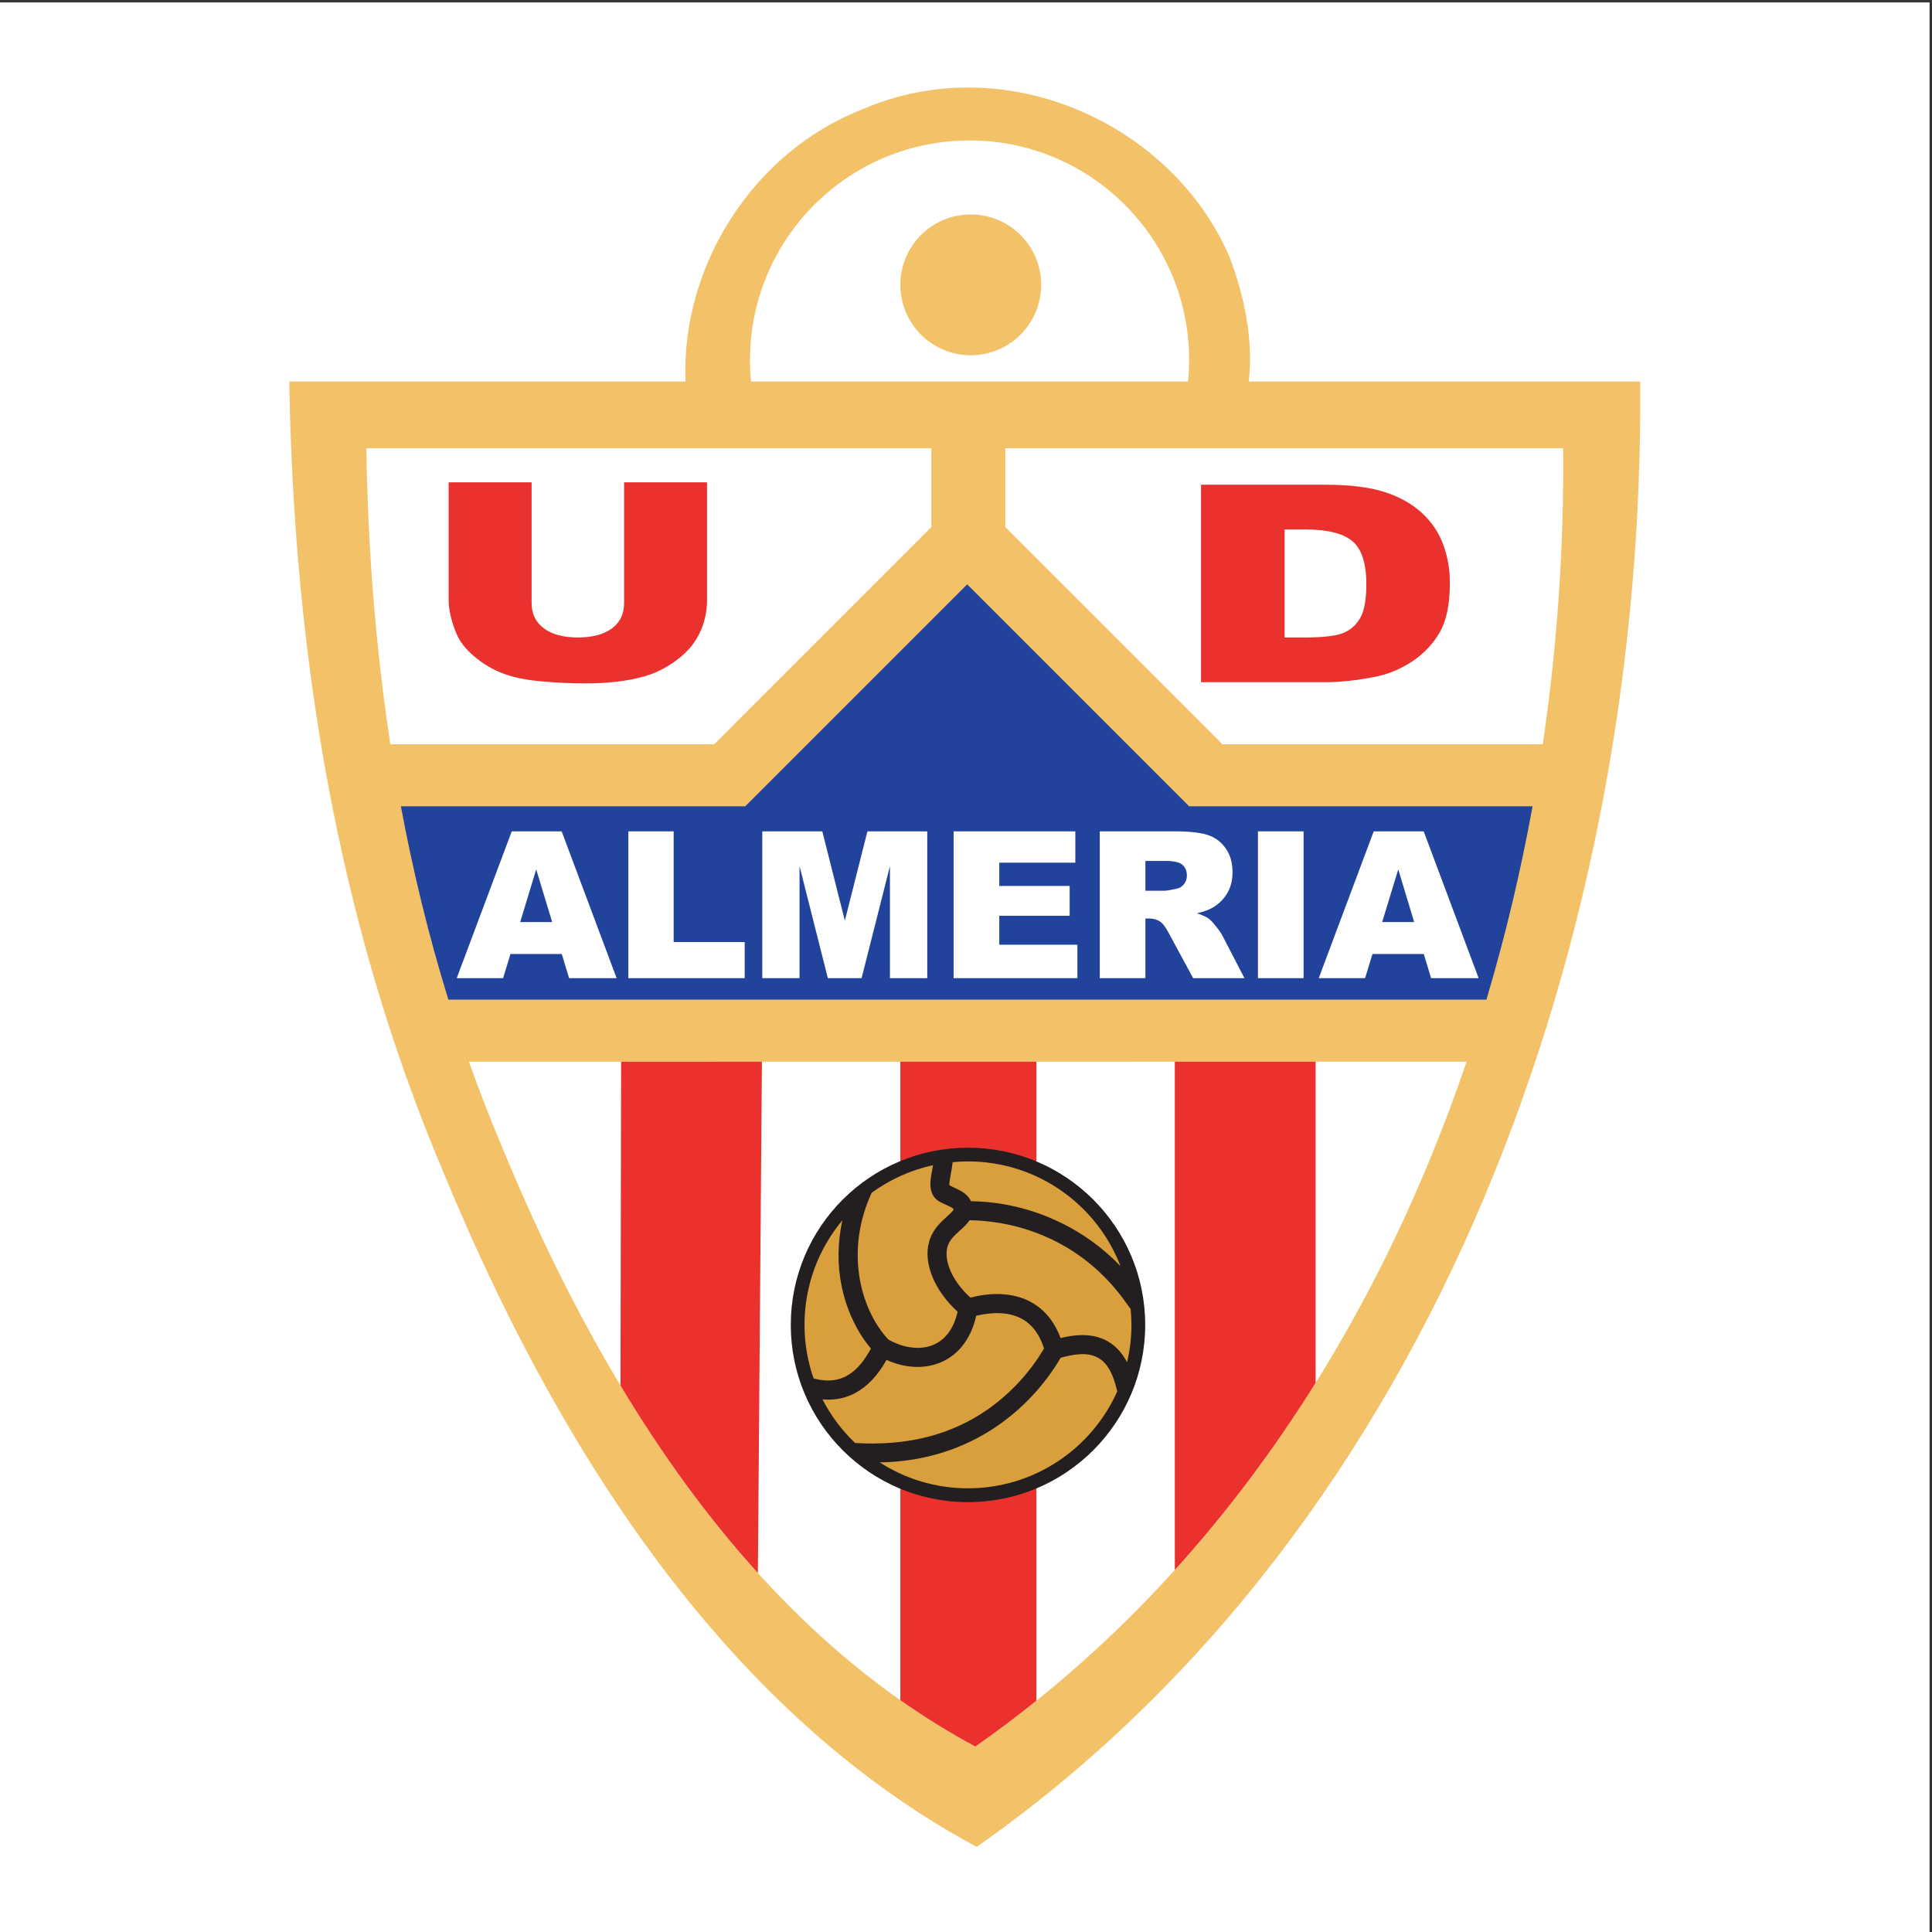
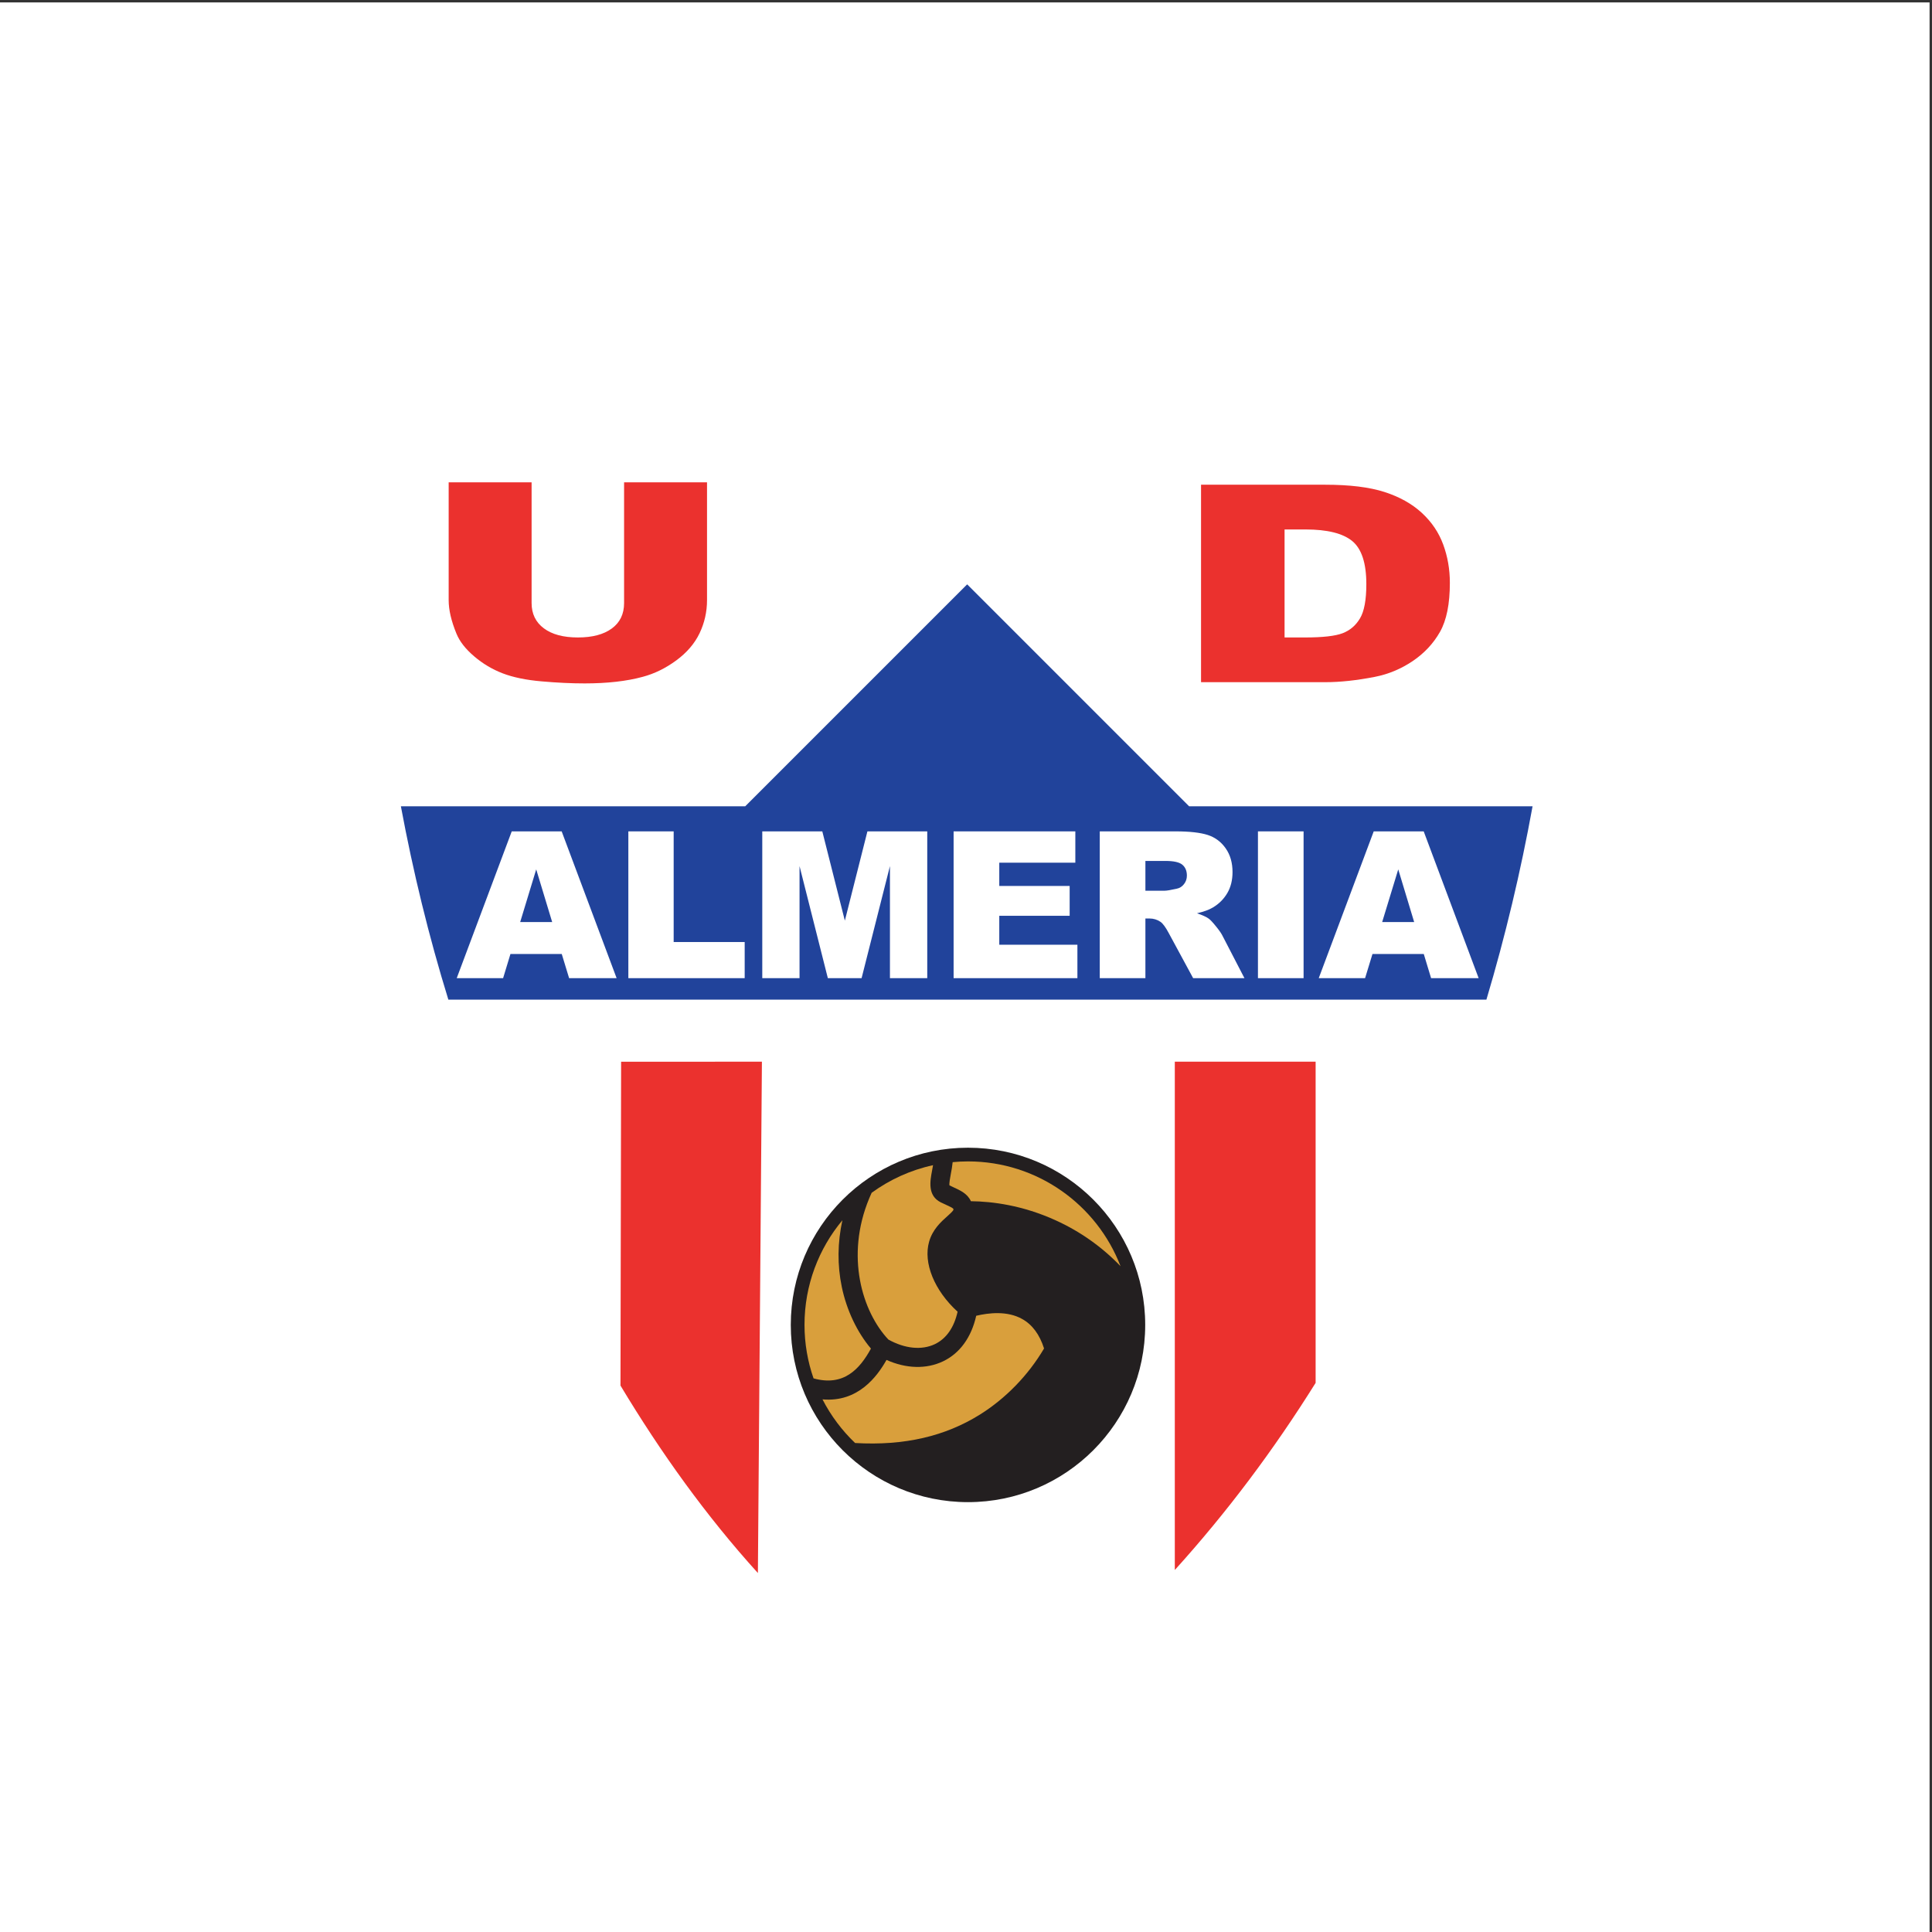
<svg xmlns="http://www.w3.org/2000/svg" width="193pt" height="193pt" viewBox="0 0 193 193" version="1.1">
  <rect x="0" y="0" width="193" height="193" fill="#333333" stroke="none" />
  <g id="surface1">
    <path style=" stroke:none;fill-rule:evenodd;fill:rgb(100%,100%,100%);fill-opacity:1;" d="M 0 0.242 L 192.758 0.242 L 192.758 193 L 0 193 L 0 0.242 " />
-     <path style=" stroke:none;fill-rule:nonzero;fill:rgb(95.299%,76.099%,40.799%);fill-opacity:1;" d="M 28.906 38.586 C 29.383 65.289 33.676 91.992 44.164 116.785 C 55.133 143.488 71.82 170.668 97.57 184.496 C 143.82 152.07 164.324 92.945 163.848 38.109 C 150.977 38.109 137.621 38.109 124.75 38.109 C 125.227 33.82 124.273 29.527 122.844 25.711 C 117.121 12.359 100.43 4.73 86.125 10.93 C 75.16 15.223 68.008 26.664 68.484 38.109 L 28.906 38.109 L 28.906 38.586 " />
    <path style=" stroke:none;fill-rule:nonzero;fill:rgb(100%,100%,100%);fill-opacity:1;" d="M 75.023 38.109 C 74.957 37.406 74.922 36.688 74.922 35.965 C 74.922 23.852 84.742 14.031 96.855 14.031 C 108.969 14.031 118.789 23.852 118.789 35.965 C 118.789 36.688 118.754 37.402 118.684 38.109 L 75.023 38.109 " />
-     <path style=" stroke:none;fill-rule:nonzero;fill:rgb(95.299%,76.099%,40.799%);fill-opacity:1;" d="M 104.008 28.453 C 104.008 32.34 100.859 35.488 96.973 35.488 C 93.09 35.488 89.941 32.34 89.941 28.453 C 89.941 24.57 93.09 21.422 96.973 21.422 C 100.859 21.422 104.008 24.57 104.008 28.453 " />
    <path style=" stroke:none;fill-rule:nonzero;fill:rgb(100%,100%,100%);fill-opacity:1;" d="M 46.848 106.062 C 47.852 108.895 48.941 111.703 50.117 114.488 C 59.836 138.145 74.621 162.227 97.434 174.477 C 121.176 157.832 137.262 133.246 146.508 106.059 L 46.848 106.062 " />
    <path style=" stroke:none;fill-rule:nonzero;fill:rgb(91.8%,19.199%,17.999%);fill-opacity:1;" d="M 131.426 106.059 L 117.359 106.059 L 117.359 156.836 C 122.602 151.043 127.285 144.777 131.426 138.145 L 131.426 106.059 " />
-     <path style=" stroke:none;fill-rule:nonzero;fill:rgb(91.8%,19.199%,17.999%);fill-opacity:1;" d="M 103.531 106.059 L 89.941 106.059 L 89.941 169.844 C 92.336 171.527 94.832 173.078 97.434 174.477 C 99.527 173.012 101.559 171.48 103.531 169.895 L 103.531 106.059 " />
    <path style=" stroke:none;fill-rule:nonzero;fill:rgb(91.8%,19.199%,17.999%);fill-opacity:1;" d="M 76.113 106.059 L 62.047 106.062 L 61.984 138.414 C 65.996 145.094 70.547 151.445 75.711 157.141 L 76.113 106.059 " />
    <path style=" stroke:none;fill-rule:nonzero;fill:rgb(100%,100%,100%);fill-opacity:1;" d="M 154.117 74.348 C 155.574 64.488 156.242 54.559 156.156 44.781 C 144.75 44.781 132.922 44.781 121.516 44.781 L 100.43 44.781 L 100.43 52.652 L 122.129 74.348 L 154.117 74.348 " />
    <path style=" stroke:none;fill-rule:nonzero;fill:rgb(100%,100%,100%);fill-opacity:1;" d="M 71.344 74.348 L 93.039 52.652 L 93.039 44.781 L 36.602 44.781 L 36.602 45.203 C 36.773 54.961 37.523 64.715 38.996 74.348 L 71.344 74.348 " />
    <path style=" stroke:none;fill-rule:nonzero;fill:rgb(12.9%,26.299%,60.799%);fill-opacity:1;" d="M 96.617 58.375 L 74.445 80.547 L 40.047 80.547 C 41.262 87.062 42.828 93.512 44.789 99.859 L 148.488 99.859 C 150.379 93.516 151.914 87.059 153.098 80.547 L 118.789 80.547 L 96.617 58.375 " />
    <path style=" stroke:none;fill-rule:nonzero;fill:rgb(91.8%,19.199%,17.999%);fill-opacity:1;" d="M 62.344 48.184 L 70.629 48.184 L 70.629 59.949 C 70.629 61.117 70.379 62.219 69.887 63.254 C 69.391 64.293 68.609 65.199 67.551 65.977 C 66.492 66.754 65.383 67.297 64.219 67.609 C 62.602 68.051 60.66 68.27 58.395 68.27 C 57.086 68.27 55.656 68.203 54.105 68.066 C 52.555 67.934 51.262 67.664 50.219 67.266 C 49.18 66.867 48.227 66.301 47.363 65.562 C 46.5 64.828 45.91 64.07 45.594 63.289 C 45.078 62.031 44.82 60.922 44.82 59.949 L 44.82 48.184 L 53.105 48.184 L 53.105 60.242 C 53.105 61.32 53.516 62.164 54.332 62.77 C 55.148 63.379 56.281 63.68 57.734 63.68 C 59.172 63.68 60.301 63.383 61.117 62.785 C 61.934 62.188 62.344 61.34 62.344 60.242 L 62.344 48.184 " />
    <path style=" stroke:none;fill-rule:nonzero;fill:rgb(91.8%,19.199%,17.999%);fill-opacity:1;" d="M 119.98 48.422 L 132.379 48.422 C 134.824 48.422 136.797 48.664 138.305 49.148 C 139.809 49.633 141.051 50.328 142.035 51.234 C 143.02 52.141 143.73 53.195 144.172 54.398 C 144.613 55.598 144.836 56.871 144.836 58.219 C 144.836 60.328 144.508 61.961 143.848 63.125 C 143.191 64.285 142.281 65.258 141.113 66.047 C 139.945 66.828 138.691 67.352 137.355 67.613 C 135.523 67.973 133.867 68.148 132.379 68.148 L 119.98 68.148 Z M 128.324 52.891 L 128.324 63.68 L 130.383 63.68 C 132.133 63.68 133.379 63.539 134.121 63.258 C 134.859 62.973 135.441 62.48 135.859 61.773 C 136.281 61.07 136.492 59.926 136.492 58.348 C 136.492 56.254 136.02 54.82 135.086 54.051 C 134.145 53.277 132.59 52.891 130.418 52.891 L 128.324 52.891 " />
    <path style=" stroke:none;fill-rule:nonzero;fill:rgb(100%,100%,100%);fill-opacity:1;" d="M 56.117 95.301 L 50.992 95.301 L 50.258 97.715 L 45.625 97.715 L 51.121 83.051 L 56.109 83.051 L 61.598 97.715 L 56.852 97.715 Z M 55.16 92.109 L 53.566 86.848 L 51.965 92.109 Z M 55.16 92.109 " />
    <path style=" stroke:none;fill-rule:nonzero;fill:rgb(100%,100%,100%);fill-opacity:1;" d="M 62.77 83.051 L 67.297 83.051 L 67.297 94.105 L 74.391 94.105 L 74.391 97.715 L 62.77 97.715 L 62.77 83.051 " />
    <path style=" stroke:none;fill-rule:nonzero;fill:rgb(100%,100%,100%);fill-opacity:1;" d="M 76.148 83.051 L 82.145 83.051 L 84.398 91.969 L 86.652 83.051 L 92.629 83.051 L 92.629 97.715 L 88.902 97.715 L 88.902 86.52 L 86.07 97.715 L 82.699 97.715 L 79.871 86.52 L 79.871 97.715 L 76.148 97.715 L 76.148 83.051 " />
    <path style=" stroke:none;fill-rule:nonzero;fill:rgb(100%,100%,100%);fill-opacity:1;" d="M 95.262 83.051 L 107.422 83.051 L 107.422 86.18 L 99.824 86.18 L 99.824 88.504 L 106.855 88.504 L 106.855 91.484 L 99.824 91.484 L 99.824 94.375 L 107.629 94.375 L 107.629 97.715 L 95.262 97.715 L 95.262 83.051 " />
    <path style=" stroke:none;fill-rule:nonzero;fill:rgb(100%,100%,100%);fill-opacity:1;" d="M 109.863 97.715 L 109.863 83.051 L 117.43 83.051 C 118.836 83.051 119.906 83.172 120.648 83.41 C 121.391 83.652 121.988 84.098 122.441 84.746 C 122.898 85.395 123.125 86.184 123.125 87.117 C 123.125 87.93 122.949 88.629 122.602 89.219 C 122.254 89.809 121.777 90.289 121.168 90.652 C 120.781 90.887 120.246 91.078 119.574 91.234 C 120.113 91.414 120.508 91.594 120.754 91.773 C 120.922 91.895 121.16 92.152 121.477 92.547 C 121.797 92.941 122.008 93.246 122.113 93.461 L 124.316 97.715 L 119.191 97.715 L 116.762 93.227 C 116.453 92.645 116.18 92.27 115.938 92.094 C 115.609 91.867 115.238 91.754 114.824 91.754 L 114.422 91.754 L 114.422 97.715 Z M 114.422 88.98 L 116.34 88.98 C 116.547 88.98 116.945 88.914 117.543 88.781 C 117.844 88.723 118.09 88.566 118.277 88.32 C 118.469 88.074 118.566 87.793 118.566 87.473 C 118.566 86.996 118.414 86.637 118.113 86.383 C 117.812 86.129 117.246 86.004 116.418 86.004 L 114.422 86.004 L 114.422 88.98 " />
    <path style=" stroke:none;fill-rule:nonzero;fill:rgb(100%,100%,100%);fill-opacity:1;" d="M 125.664 83.051 L 130.223 83.051 L 130.223 97.715 L 125.664 97.715 L 125.664 83.051 " />
    <path style=" stroke:none;fill-rule:nonzero;fill:rgb(100%,100%,100%);fill-opacity:1;" d="M 142.23 95.301 L 137.105 95.301 L 136.367 97.715 L 131.738 97.715 L 137.23 83.051 L 142.223 83.051 L 147.711 97.715 L 142.961 97.715 Z M 141.27 92.109 L 139.68 86.848 L 138.074 92.109 Z M 141.27 92.109 " />
    <path style=" stroke:none;fill-rule:nonzero;fill:rgb(13.699%,12.199%,12.5%);fill-opacity:1;" d="M 96.699 150.059 C 106.473 150.059 114.402 142.133 114.402 132.355 C 114.402 122.578 106.473 114.652 96.699 114.652 C 86.922 114.652 78.996 122.578 78.996 132.355 C 78.996 142.133 86.922 150.059 96.699 150.059 " />
    <path style=" stroke:none;fill-rule:nonzero;fill:rgb(85.1%,62.399%,23.499%);fill-opacity:1;" d="M 87.004 134.719 C 85.625 133.09 84.574 130.883 84.09 128.551 C 83.637 126.375 83.664 124.117 84.152 121.898 C 81.793 124.73 80.367 128.371 80.367 132.348 C 80.367 134.223 80.688 136.02 81.27 137.695 C 84.281 138.531 85.883 136.77 87.004 134.719 " />
-     <path style=" stroke:none;fill-rule:nonzero;fill:rgb(85.1%,62.399%,23.499%);fill-opacity:1;" d="M 109.754 135.672 C 108.703 135.043 107.324 135.258 105.957 135.637 C 104.234 138.578 101.734 141.16 98.871 142.941 C 95.621 144.965 91.934 146.02 87.883 146.09 C 90.426 147.723 93.449 148.676 96.699 148.676 C 103.344 148.676 109.062 144.699 111.609 139 C 111.156 137.035 110.535 136.137 109.754 135.672 " />
    <path style=" stroke:none;fill-rule:nonzero;fill:rgb(85.1%,62.399%,23.499%);fill-opacity:1;" d="M 94.848 118.414 C 95.004 118.496 95.16 118.566 95.309 118.633 C 95.906 118.906 96.664 119.25 96.988 119.996 C 99.145 120.02 102.152 120.406 105.434 121.895 C 107.898 123.012 110.074 124.551 111.938 126.488 C 109.582 120.363 103.648 116.02 96.699 116.02 C 96.18 116.02 95.672 116.047 95.168 116.094 C 95.125 116.523 95.051 116.93 94.98 117.293 C 94.91 117.668 94.809 118.219 94.848 118.414 " />
-     <path style=" stroke:none;fill-rule:nonzero;fill:rgb(85.1%,62.399%,23.499%);fill-opacity:1;" d="M 96.844 121.898 C 96.602 122.293 96.242 122.613 95.891 122.926 C 95.379 123.387 94.844 123.855 94.648 124.555 C 94.309 125.73 94.902 127.777 96.938 129.625 C 98.691 129.18 101.027 128.977 103.039 130.098 C 104.359 130.836 105.336 132.035 105.949 133.668 C 107.254 133.344 109.137 133.082 110.73 134.035 C 111.496 134.492 112.121 135.18 112.59 136.09 C 112.871 134.887 113.027 133.637 113.027 132.348 C 113.027 131.816 112.996 131.289 112.949 130.77 L 112.664 130.379 C 107.43 122.809 99.855 121.926 96.844 121.898 " />
    <path style=" stroke:none;fill-rule:nonzero;fill:rgb(85.1%,62.399%,23.499%);fill-opacity:1;" d="M 97.863 141.328 C 100.461 139.711 102.73 137.371 104.297 134.707 C 103.852 133.309 103.117 132.32 102.109 131.762 C 100.633 130.93 98.766 131.145 97.52 131.441 C 97.039 133.59 95.883 135.195 94.207 135.992 C 92.535 136.789 90.52 136.73 88.559 135.852 C 87.625 137.508 85.711 140.109 82.164 139.793 C 83.004 141.426 84.109 142.898 85.422 144.152 C 90.391 144.441 94.441 143.457 97.863 141.328 " />
    <path style=" stroke:none;fill-rule:nonzero;fill:rgb(85.1%,62.399%,23.499%);fill-opacity:1;" d="M 88.746 133.816 C 90.387 134.73 92.07 134.902 93.387 134.277 C 94.531 133.73 95.309 132.613 95.66 131.035 C 93.344 128.922 92.207 126.164 92.816 124.035 C 93.168 122.805 94.008 122.055 94.621 121.508 C 94.852 121.301 95.195 120.996 95.242 120.863 C 95.246 120.805 95.242 120.77 95.238 120.762 C 95.168 120.66 94.777 120.48 94.52 120.363 C 94.359 120.289 94.176 120.207 93.984 120.113 C 92.641 119.441 92.91 117.996 93.109 116.945 C 93.145 116.762 93.176 116.582 93.207 116.398 C 90.953 116.887 88.875 117.844 87.074 119.156 L 86.832 119.711 C 84.434 125.48 86.133 131.035 88.746 133.816 " />
  </g>
</svg>